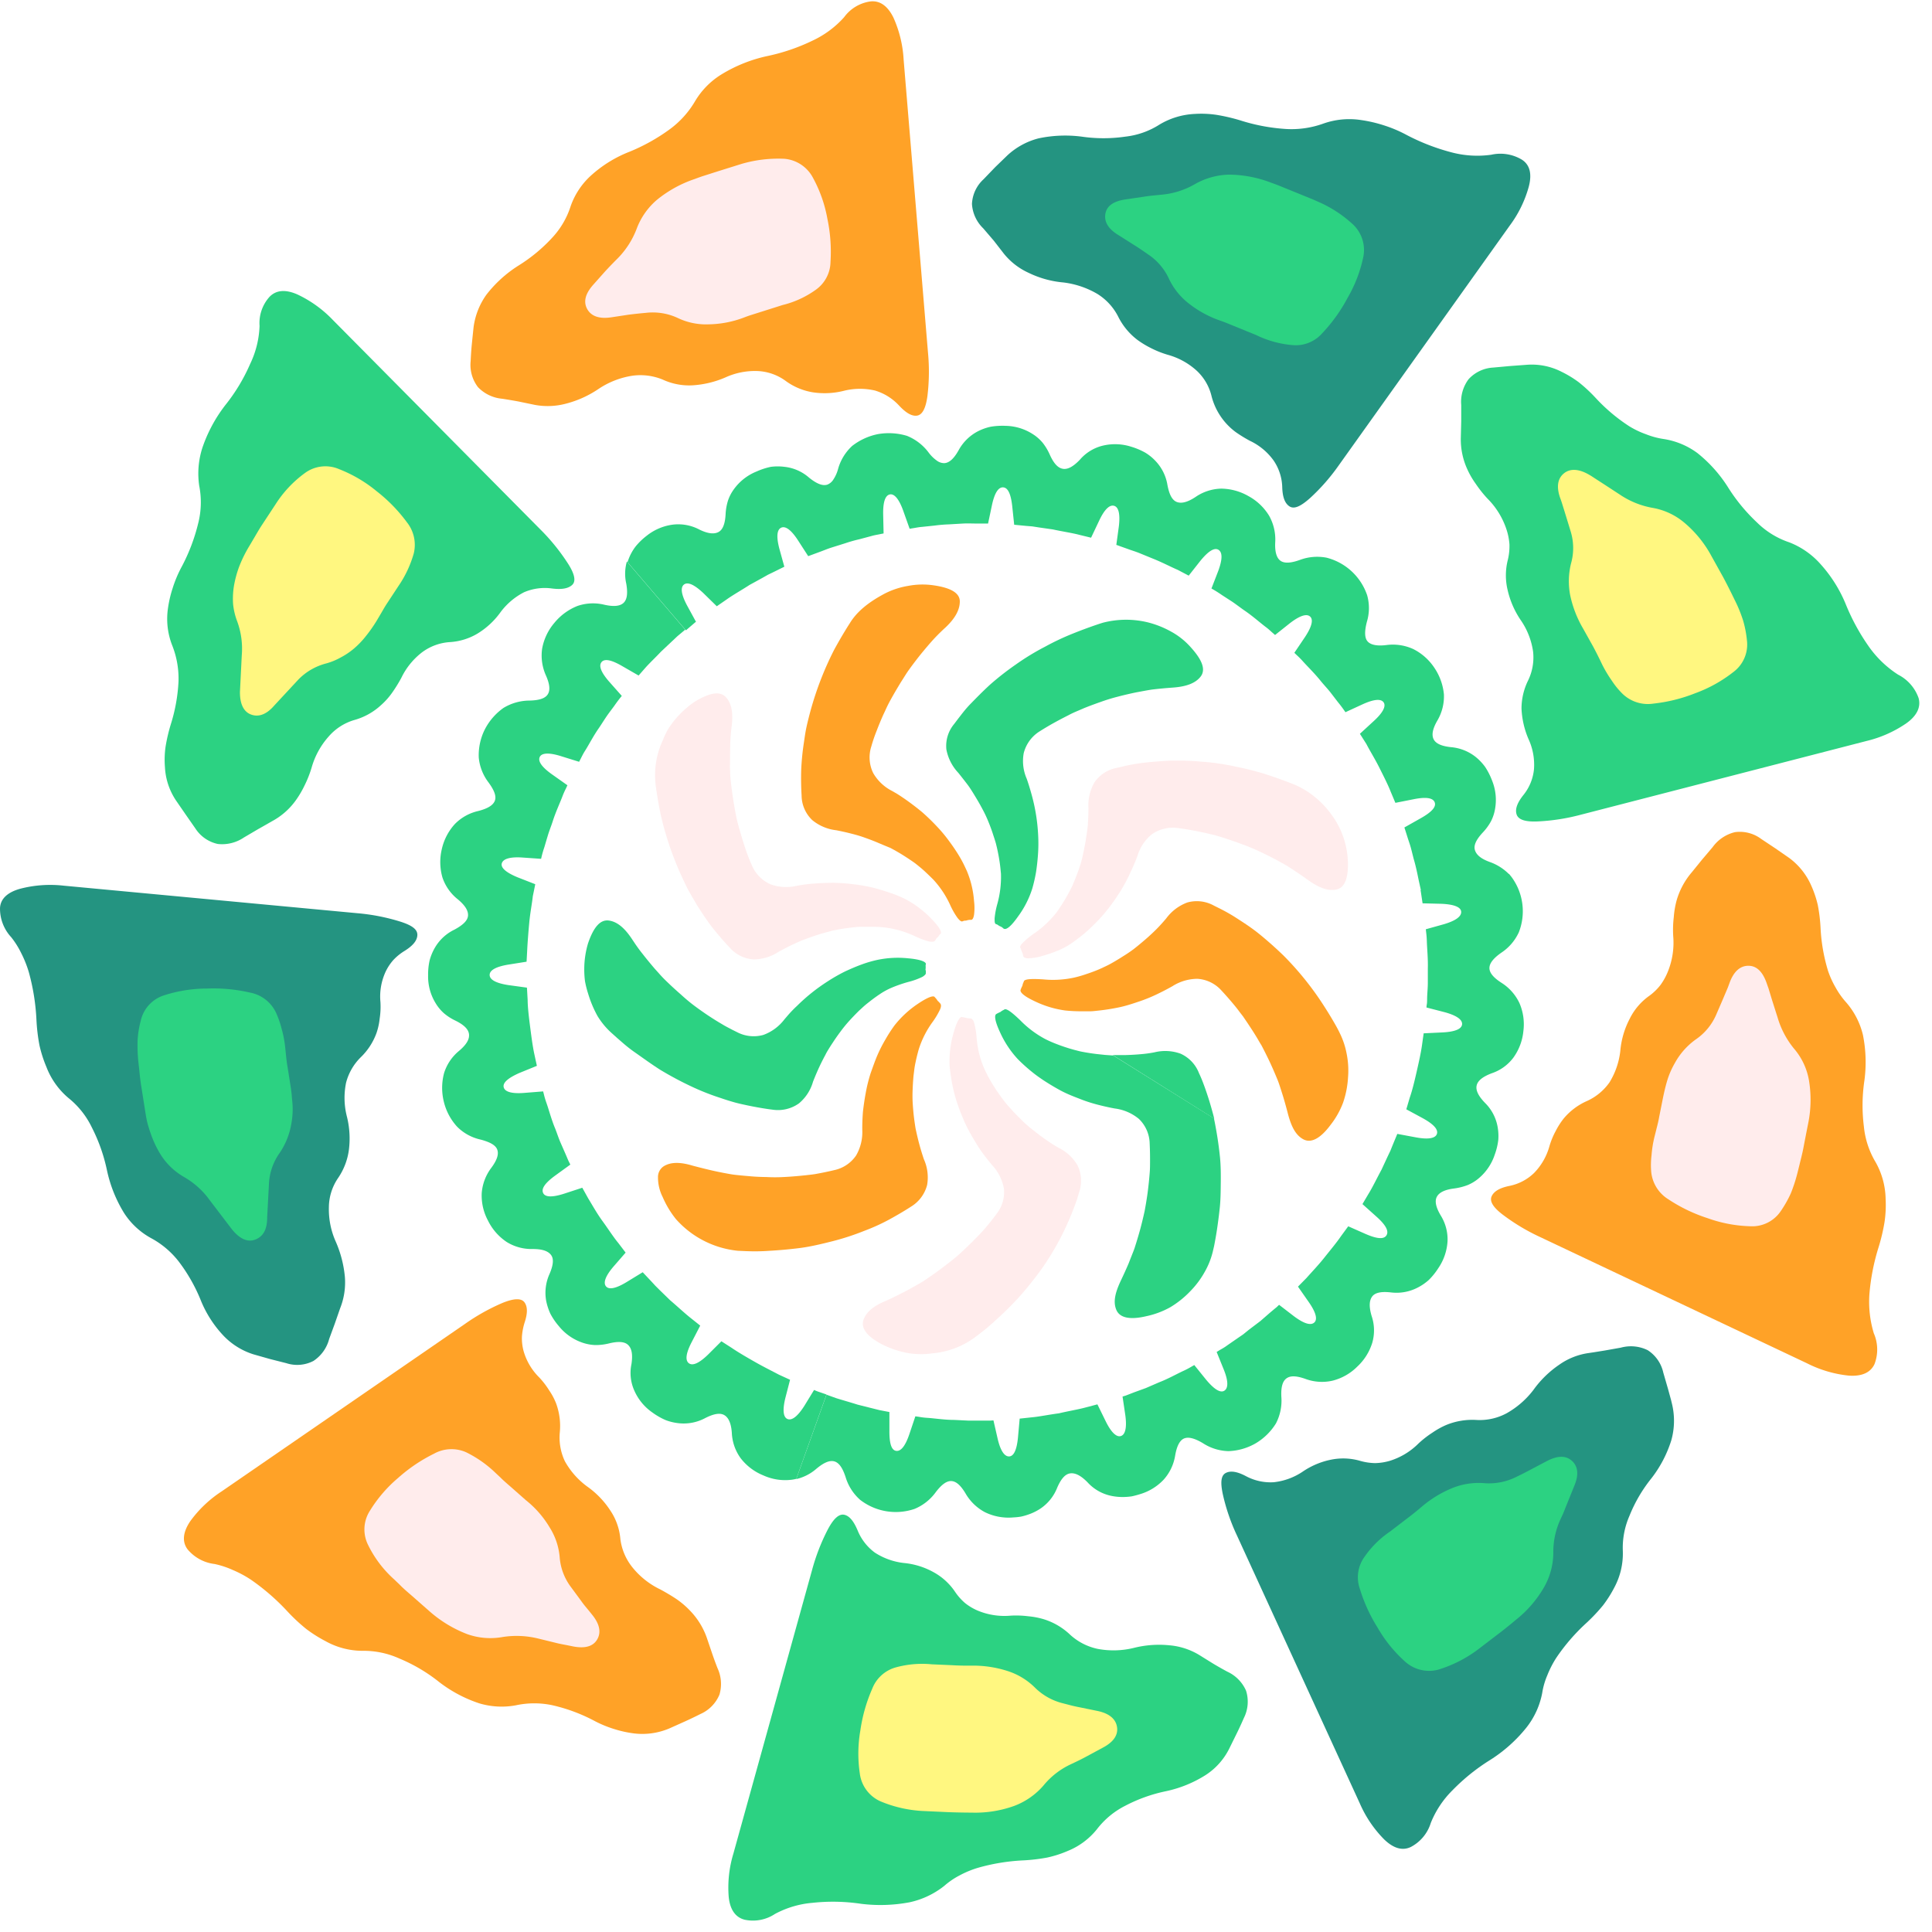
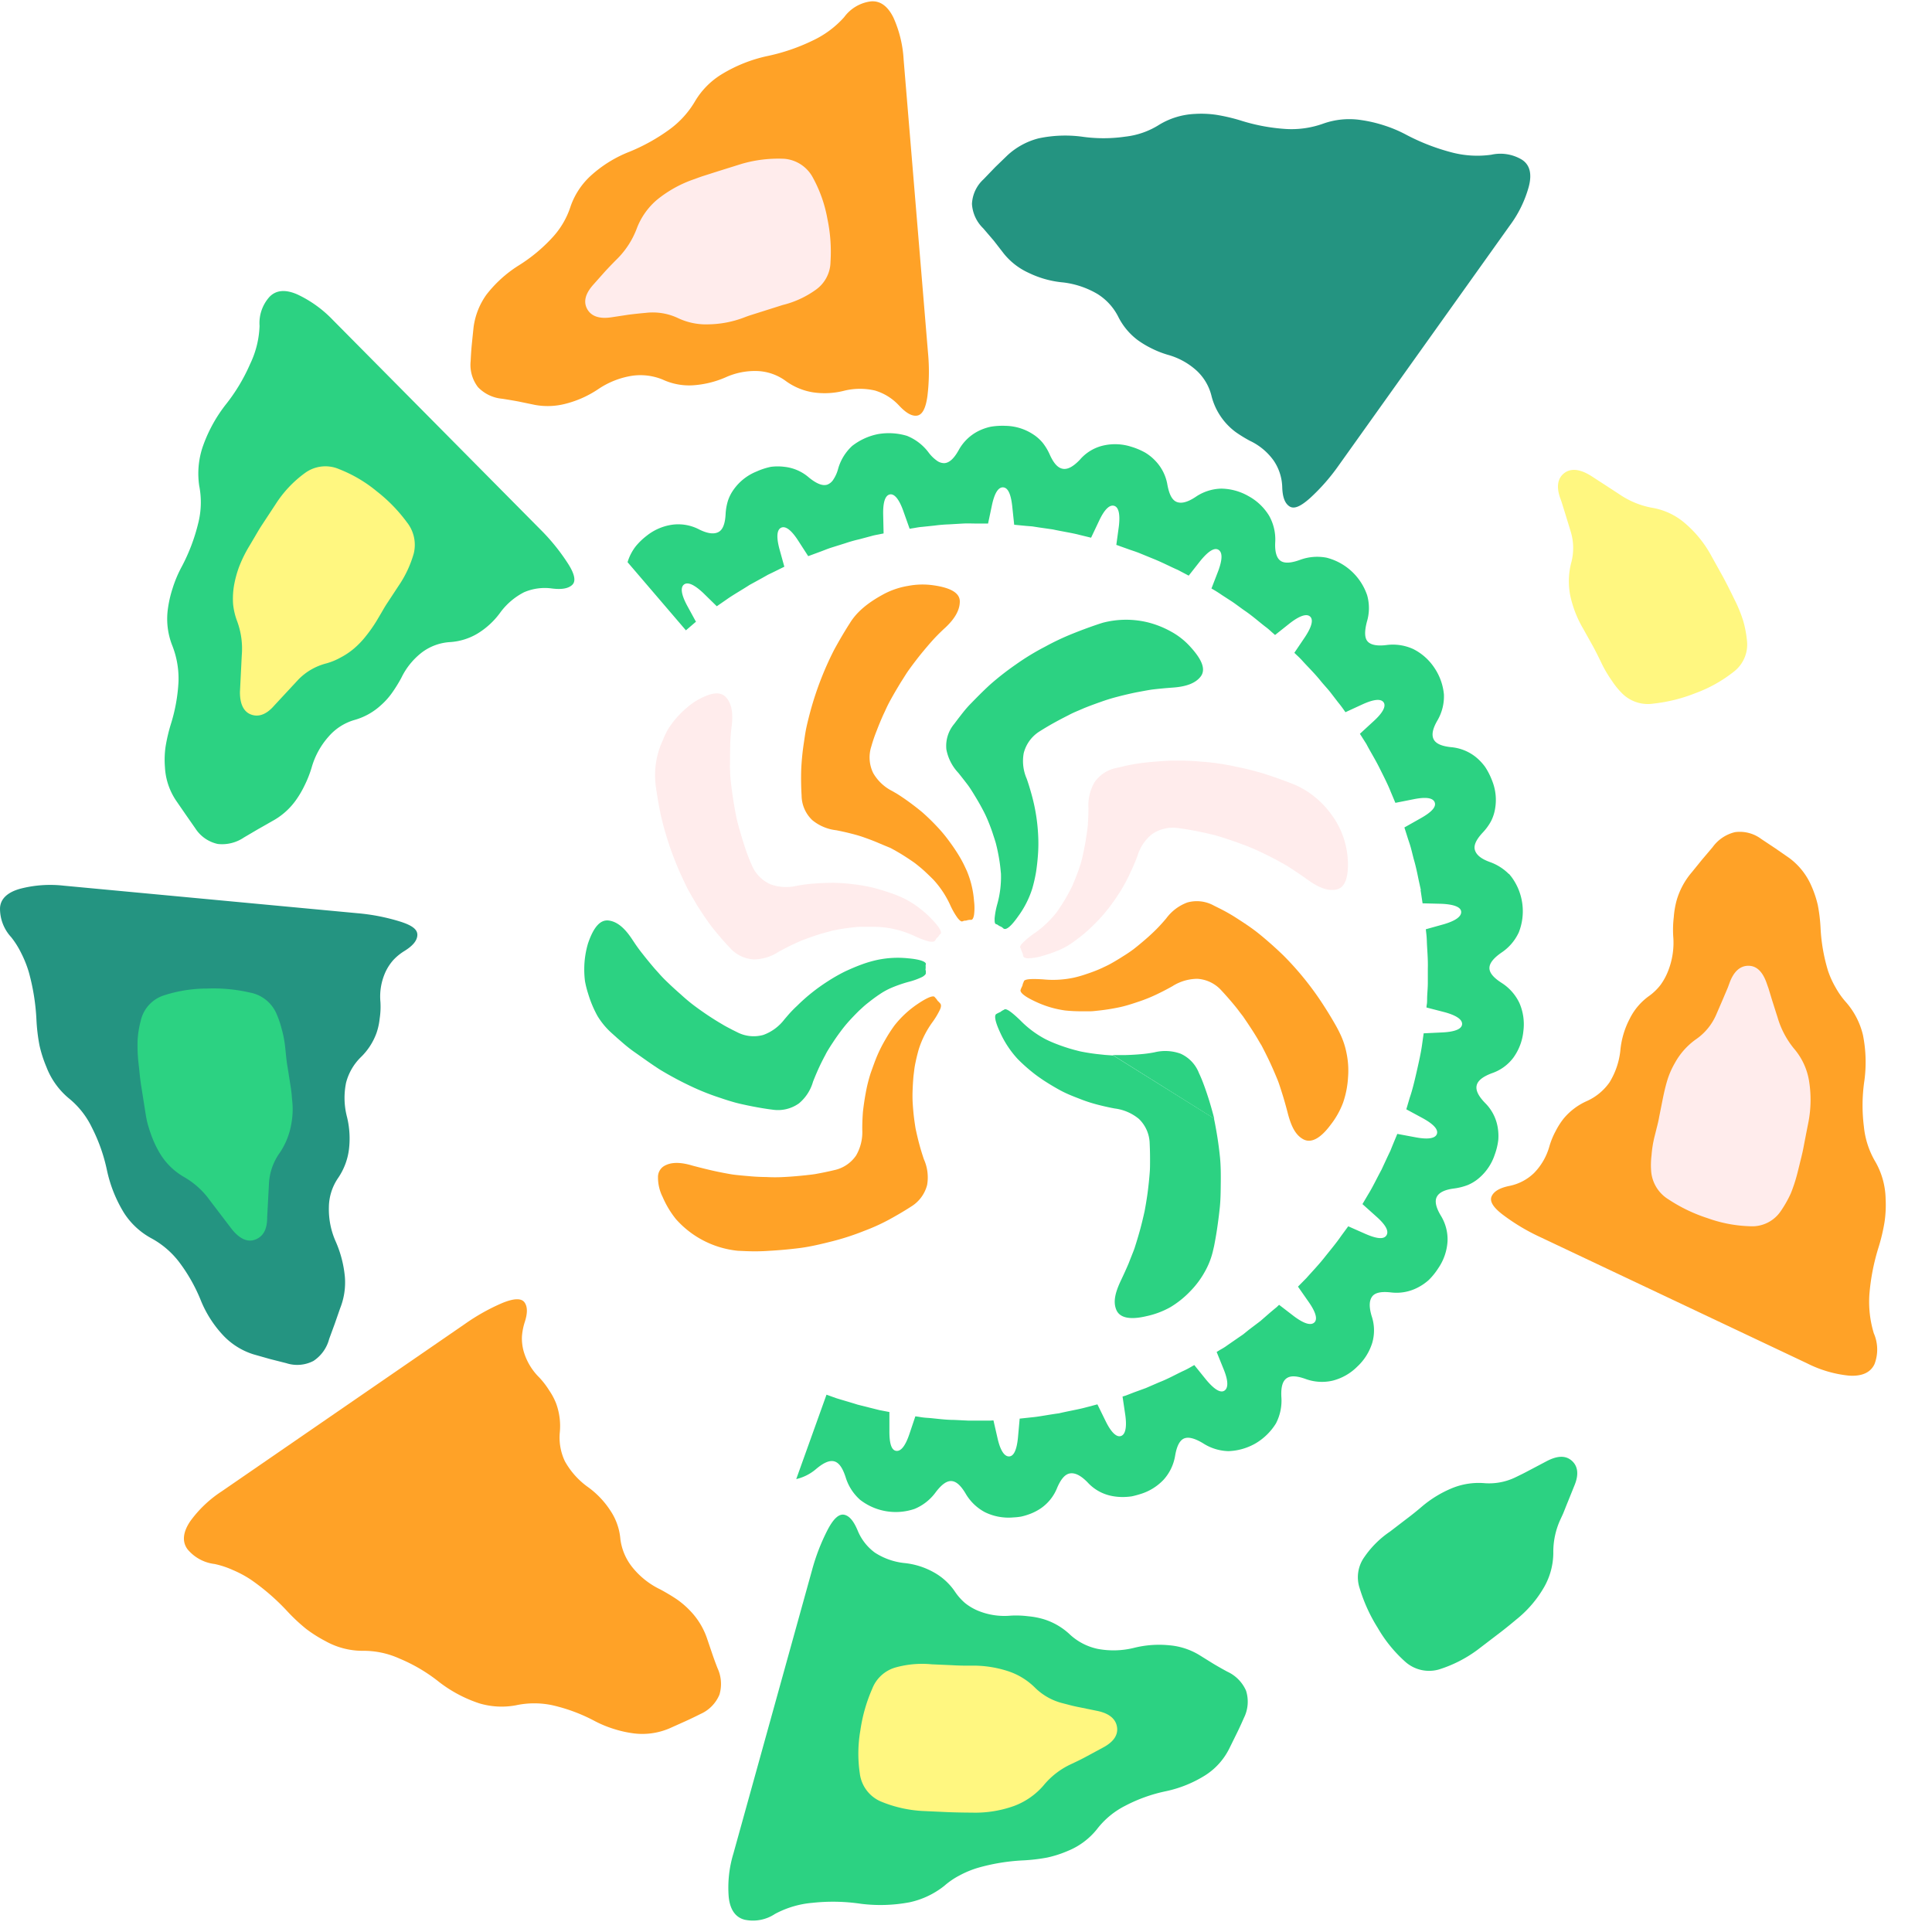
<svg xmlns="http://www.w3.org/2000/svg" width="138" height="138" fill="none">
  <path d="m86.699 79.887-7.174-4.497 7.174 4.497Z" fill="#303030" />
  <path d="M84.327 75.263a3.22 3.22 0 0 0-1.867-.097 9.1 9.1 0 0 1-1.055.14c-.536.047-1.049.057-1.049.057h-.871l7.248 4.544s-.218-.878-.483-1.67a18.631 18.631 0 0 0-.389-1.084c-.117-.29-.214-.488-.214-.488a2.518 2.518 0 0 0-1.32-1.402Z" fill="#2CD282" />
  <path d="M88.78 72.589s.335.484.67 1.002c.167.26.335.53.452.737.117.207.201.334.201.334s.291.551.57 1.139c.278.587.532 1.212.532 1.212s.07.156.151.39c.08.234.181.55.282.875.197.644.372 1.335.372 1.335.248.905.556 1.486 1.095 1.77.54.283 1.2-.044 1.937-1.035.378-.481.68-1.017.894-1.59a6.724 6.724 0 0 0 .352-1.792 6.092 6.092 0 0 0-.107-1.74 5.62 5.62 0 0 0-.479-1.425s-.09-.2-.285-.548a29.016 29.016 0 0 0-.834-1.378 21.64 21.64 0 0 0-2.892-3.61 27.08 27.08 0 0 0-1.745-1.552c-.56-.454-1.146-.828-1.615-1.131a12.611 12.611 0 0 0-1.166-.668l-.456-.227a2.511 2.511 0 0 0-1.9-.224 3.29 3.29 0 0 0-1.501 1.129s-.335.407-.707.78c-.372.375-.774.719-.774.719s-.382.333-.767.637c-.386.304-.835.574-.835.574s-.415.27-.83.501c-.202.117-.433.224-.597.3l-.278.128s-.45.193-.888.333a8.418 8.418 0 0 1-.905.264c-.73.158-1.479.201-2.221.127-.862-.053-1.374-.027-1.38.17a.979.979 0 0 0-.098.287c-.048.09-.09.184-.124.28-.074.181.238.472 1.046.845.675.323 1.398.54 2.14.641.391.04.784.058 1.177.057h.586c.204 0 .412-.03.637-.053.445-.047.934-.124 1.434-.227.499-.104.948-.254 1.407-.408.42-.14.832-.304 1.233-.494a18.94 18.94 0 0 0 1.176-.607 3.36 3.36 0 0 1 1.786-.531 2.51 2.51 0 0 1 1.719.834s.395.421.78.882c.195.23.386.467.53.668l.224.29Z" fill="#FFA227" />
  <path d="M77.17 61.762s-.151.481-.335.928c-.087.224-.178.438-.248.598-.07.16-.134.274-.134.274s-.225.437-.473.838c-.248.4-.51.771-.51.771A7.265 7.265 0 0 1 73.83 66.7a5.555 5.555 0 0 0-.76.631c-.172.174-.242.3-.185.387 0 0 .03.027.044.087.02.07.044.137.073.204a.462.462 0 0 1 .064.203c.017.057.027.097.027.097a.176.176 0 0 0 .13.104c.08.03.166.042.252.036.33-.014.656-.07.972-.167.395-.11.783-.243 1.162-.4.31-.131.606-.291.885-.478 0 0 .382-.25.948-.717.272-.227.563-.504.885-.832.337-.343.651-.708.941-1.091.295-.39.577-.808.835-1.222.225-.376.43-.764.613-1.162.335-.704.526-1.229.526-1.229a3.19 3.19 0 0 1 1.005-1.539 2.624 2.624 0 0 1 1.873-.467s.566.073 1.156.184c.59.11 1.19.253 1.19.253s.154.034.371.094c.218.06.506.15.798.247.586.187 1.186.417 1.186.417.404.146.8.314 1.186.501.583.27 1.173.584 1.173.584l.368.204c.228.123.52.297.794.484.563.364 1.13.775 1.13.775.757.534 1.414.777 1.993.647.58-.13.858-.791.811-2.026a5.996 5.996 0 0 0-1.213-3.379 6.425 6.425 0 0 0-2.496-2.043s-.854-.357-2.097-.764a19.469 19.469 0 0 0-2.145-.551c-.794-.178-1.6-.299-2.412-.36a19.331 19.331 0 0 0-2.346-.078c-.744.034-1.41.094-1.967.16-.45.056-.898.137-1.34.241l-.493.114a2.48 2.48 0 0 0-1.595 1.041 3.282 3.282 0 0 0-.425 1.83s0 .54-.037 1.051c0 .25-.053.528-.077.721l-.05.334s-.077.51-.184 1.002a8.725 8.725 0 0 1-.228.934Z" fill="#FFECEC" />
  <path d="M70.605 58.708s.195.464.335.918c.077.227.148.45.195.617l.073.298s.111.48.181.944c.037.234.064.464.08.635l.028.284a7.22 7.22 0 0 1-.275 2.22 5.808 5.808 0 0 0-.178.971c0 .244 0 .384.108.417a.336.336 0 0 1 .09.034c.059.044.122.083.188.117.16.05.264.19.27.173.185.1.524-.17 1.03-.891.441-.6.78-1.27 1.005-1.98.11-.381.198-.768.265-1.158.053-.334.103-.748.137-1.206.037-.48.043-.961.017-1.442a13.156 13.156 0 0 0-.426-2.75c-.2-.755-.389-1.28-.389-1.28a3.152 3.152 0 0 1-.217-1.829 2.581 2.581 0 0 1 1.129-1.555s.482-.307 1.005-.598c.523-.29 1.076-.567 1.076-.567s.14-.077.335-.167c.194-.09.486-.207.77-.334.57-.23 1.18-.44 1.18-.44a12.79 12.79 0 0 1 1.23-.378c.62-.164 1.276-.3 1.276-.3l.412-.077c.245-.044.59-.114.922-.15.67-.077 1.357-.124 1.357-.124.918-.07 1.581-.307 1.947-.785.365-.477.14-1.151-.688-2.07-.4-.458-.879-.842-1.413-1.135a6.842 6.842 0 0 0-1.676-.667 6.574 6.574 0 0 0-3.23.033s-.888.274-2.1.761a18.18 18.18 0 0 0-2.011.948 17.52 17.52 0 0 0-2.078 1.266c-.641.444-1.257.924-1.843 1.439-.546.5-1.005.974-1.4 1.378-.395.404-.67.791-.868 1.038l-.305.404a2.439 2.439 0 0 0-.55 1.817c.12.626.416 1.205.855 1.669 0 0 .335.417.65.831.154.2.298.434.402.601.104.167.171.28.171.28s.272.441.5.878c.161.295.304.6.428.912Z" fill="#2CD282" />
  <path d="M63.596 60.564s.452.237.864.494c.413.257.795.524.795.524s.093.064.238.18c.144.117.335.27.512.431.362.334.67.645.67.645.506.552.92 1.182 1.223 1.866.138.3.304.588.496.858.134.167.258.287.355.247l.094-.034c.054-.026.138 0 .215-.033.1-.03.206-.044.311-.04.104 0 .168-.144.205-.357a3.856 3.856 0 0 0 0-.982 6.868 6.868 0 0 0-.513-2.153l-.137-.294a8.11 8.11 0 0 0-.403-.758 12.68 12.68 0 0 0-.67-1.001c-.279-.39-.584-.76-.914-1.109-.339-.363-.696-.71-1.07-1.038-.358-.297-.716-.57-1.038-.801-.322-.23-.61-.42-.804-.538l-.315-.18a3.245 3.245 0 0 1-1.34-1.275 2.549 2.549 0 0 1-.131-1.906c.106-.377.233-.748.379-1.112a22.8 22.8 0 0 1 .459-1.112l.157-.334a9.14 9.14 0 0 1 .375-.754c.292-.534.624-1.078.624-1.078s.08-.137.207-.334c.128-.197.299-.488.486-.745.372-.52.788-1.041.788-1.041s.415-.518.874-1.032c.46-.514.965-.965.965-.965.67-.637 1.005-1.242 1.005-1.842 0-.602-.636-.975-1.87-1.152a5.45 5.45 0 0 0-1.819.04 5.656 5.656 0 0 0-1.725.577c-1.12.601-1.937 1.259-2.443 2.09 0 0-.506.771-1.122 1.903a22.859 22.859 0 0 0-1.676 4.32c-.107.39-.204.778-.288 1.152-.084.374-.137.77-.191 1.135-.1.643-.165 1.292-.194 1.943a20.797 20.797 0 0 0 .027 1.856 2.452 2.452 0 0 0 .764 1.756 3.28 3.28 0 0 0 1.722.724s.54.104 1.042.234c.255.063.503.134.67.187.168.053.312.107.312.107s.495.17.954.367c.46.197.875.364.875.364Z" fill="#FFA227" />
  <path d="M59.434 66.48s.5-.107.982-.174c.483-.067.945-.107.945-.107h.968c.483 0 .939.057.939.057a7.132 7.132 0 0 1 2.14.644c.815.36 1.227.451 1.374.297l.054-.083a.428.428 0 0 1 .054-.09l.084-.077c.048-.051.09-.107.127-.167.04-.043.077-.06.073-.063.148-.117-.097-.544-.706-1.149a7.23 7.23 0 0 0-1.78-1.335 8.346 8.346 0 0 0-1.079-.45 15.24 15.24 0 0 0-1.182-.361 11.24 11.24 0 0 0-1.411-.254 12.753 12.753 0 0 0-1.484-.11c-.47 0-.925.02-1.32.05-.443.028-.883.083-1.317.167a3.281 3.281 0 0 1-1.86-.11 2.582 2.582 0 0 1-1.34-1.38 11.228 11.228 0 0 1-.432-1.107c-.191-.555-.359-1.146-.359-1.146l-.107-.367c-.057-.217-.151-.527-.205-.821-.124-.594-.217-1.219-.217-1.219s-.101-.624-.171-1.282c-.044-.333-.047-.644-.06-.89-.014-.248 0-.412 0-.412s0-.667.016-1.335c.01-.458.046-.915.107-1.369.104-.908 0-1.595-.419-2.04-.418-.444-1.122-.333-2.194.304a6.743 6.743 0 0 0-1.907 1.94c-.155.263-.289.54-.398.825a5.892 5.892 0 0 0-.523 3.158s.107.908.368 2.17a22.753 22.753 0 0 0 1.491 4.393c.171.367.335.728.523 1.068.188.34.389.668.58 1.002.395.624.764 1.168 1.106 1.612.72.898 1.22 1.406 1.22 1.406a2.461 2.461 0 0 0 1.715.855 3.289 3.289 0 0 0 1.792-.548s.476-.264.945-.487c.238-.114.47-.22.643-.294l.312-.12s.49-.184.965-.334c.241-.074.476-.14.654-.184l.294-.083Z" fill="#FFECEC" />
  <path d="M50.582 72.536s-.503-.334-1.005-.711c-.503-.378-.952-.798-.952-.798s-.48-.414-.952-.872a8.839 8.839 0 0 1-.623-.647l-.274-.304s-.433-.5-.858-1.045a11.526 11.526 0 0 1-.56-.758l-.238-.357c-.509-.761-1.038-1.215-1.638-1.292-.6-.077-1.08.457-1.481 1.636a6.464 6.464 0 0 0-.268 1.8c-.003.302.015.604.053.904.056.3.13.597.225.888.165.554.39 1.09.67 1.596.263.432.585.825.958 1.168l.456.41c.302.258.694.625 1.236 1.002.543.378 1.153.828 1.813 1.249.696.421 1.413.807 2.148 1.155a17.28 17.28 0 0 0 2.178.868c.335.117.67.22.988.31.319.09.63.154.908.214 1.116.234 1.816.31 1.816.31.664.101 1.34-.06 1.887-.45a3.127 3.127 0 0 0 1.005-1.552s.2-.514.425-1.002c.225-.487.463-.921.463-.921.045-.095.096-.188.15-.278.101-.166.238-.387.38-.597.274-.424.569-.811.569-.811.194-.263.403-.516.623-.758.335-.367.67-.695.67-.695l.218-.2c.16-.15.328-.291.503-.424.378-.304.764-.56.764-.56.278-.188.574-.348.884-.478a9.68 9.68 0 0 1 1.166-.4c.324-.081.64-.193.942-.334a.715.715 0 0 0 .218-.15.189.189 0 0 0 .083-.154V69.4c0-.06 0-.063-.017-.1-.016-.037 0-.074 0-.114a1.074 1.074 0 0 0 0-.213c0-.057.02-.094.02-.094.034-.187-.428-.357-1.286-.43a7.112 7.112 0 0 0-2.218.123 8.338 8.338 0 0 0-1.123.334c-.335.123-.717.284-1.139.48-.428.211-.843.448-1.243.708-.79.504-1.525 1.09-2.191 1.75-.236.219-.46.45-.67.694l-.235.274a3.317 3.317 0 0 1-1.504 1.111 2.565 2.565 0 0 1-1.897-.207l-.335-.166c-.191-.104-.472-.24-.717-.394-.483-.277-.995-.621-.995-.621Z" fill="#2CD282" />
  <path d="M65.07 86.19a2.555 2.555 0 0 0 1.153-1.55 3.164 3.164 0 0 0-.231-1.835s-.178-.521-.315-1.029c-.138-.507-.242-1.001-.242-1.001s-.03-.114-.06-.31c-.03-.198-.067-.448-.097-.698-.06-.504-.087-1.002-.087-1.002a9.563 9.563 0 0 1 0-.981c.017-.495.063-.965.063-.965s.017-.117.037-.294c.02-.177.05-.394.104-.638.097-.48.228-.928.228-.928.223-.71.563-1.38 1.005-1.98a5.67 5.67 0 0 0 .516-.87c.097-.221.08-.335.03-.415a2.433 2.433 0 0 0-.207-.217 1.051 1.051 0 0 0-.188-.237c-.08-.177-.536 0-1.246.481a7.255 7.255 0 0 0-1.642 1.526c-.226.31-.436.634-.627.968-.21.354-.4.721-.566 1.098-.178.404-.335.858-.506 1.335-.15.467-.269.944-.355 1.426-.087.467-.151.921-.198 1.335-.06.765-.047 1.306-.047 1.306a3.328 3.328 0 0 1-.442 1.82c-.37.541-.937.919-1.582 1.05 0 0-.566.138-1.166.245-.301.063-.586.083-.81.113l-.376.037s-.6.063-1.23.093a11.24 11.24 0 0 1-1.253 0s-.63 0-1.286-.067c-.336-.026-.67-.06-.908-.086-.238-.027-.41-.06-.41-.06s-.646-.11-1.313-.264c-.666-.154-1.34-.334-1.34-.334-.871-.264-1.565-.274-2.074.047a.913.913 0 0 0-.402.784c-.002.49.113.975.335 1.412.241.563.558 1.091.942 1.57a6.814 6.814 0 0 0 4.426 2.266l.616.027c.536.022 1.073.015 1.609-.023.67-.037 1.41-.1 2.181-.197.77-.097 1.612-.3 2.392-.498.758-.195 1.503-.439 2.229-.73.614-.23 1.212-.5 1.789-.812.965-.528 1.551-.918 1.551-.918Z" fill="#FFA227" />
-   <path d="M63.037 96.042c.548.274 1.13.473 1.732.59a5.6 5.6 0 0 0 1.83.034 5.968 5.968 0 0 0 3.015-1.125l.49-.374c.304-.227.733-.6 1.216-1.048a22.778 22.778 0 0 0 1.548-1.556 26.219 26.219 0 0 0 1.517-1.9 19.285 19.285 0 0 0 2.075-3.765c.217-.521.372-.948.475-1.245l.144-.491a2.515 2.515 0 0 0-.11-1.917 3.159 3.159 0 0 0-1.367-1.265l-.282-.167c-.17-.1-.398-.257-.616-.41-.439-.304-.838-.625-.838-.625l-.245-.193a7.556 7.556 0 0 1-.522-.461c-.372-.354-.707-.711-.707-.711l-.204-.224c-.124-.14-.279-.304-.433-.507-.308-.394-.573-.788-.573-.788s-.268-.4-.492-.801c-.225-.4-.426-.858-.426-.858a6.896 6.896 0 0 1-.509-2.154 5.553 5.553 0 0 0-.168-1.001c-.067-.23-.147-.304-.244-.334 0 0-.154 0-.302-.033a1.963 1.963 0 0 0-.298-.06c-.174-.084-.416.333-.643 1.168a7.318 7.318 0 0 0-.275 2.217s0 .12.027.314c.026.193.057.484.117.83.07.407.162.81.275 1.206.127.424.284.881.475 1.335.184.46.4.906.647 1.336.235.414.48.804.7 1.138.45.621.805 1.032.805 1.032.432.466.723 1.044.837 1.669a2.495 2.495 0 0 1-.532 1.816s-.336.468-.738.931c-.19.24-.395.445-.549.608l-.265.27s-.419.431-.881.855a9.168 9.168 0 0 1-.647.568l-.308.24s-.493.394-1.029.774l-.75.518-.352.21s-.566.334-1.176.645c-.305.157-.616.31-.854.424-.238.113-.396.18-.396.18-.84.354-1.38.791-1.561 1.365-.181.574.261 1.175 1.367 1.74Z" fill="#FFECEC" />
  <path d="m79.522 75.393-.603-.043-.59-.063s-.492-.057-.958-.147c-.228-.037-.48-.11-.653-.154l-.292-.083s-.47-.14-.901-.308a8.359 8.359 0 0 1-.865-.377 7.202 7.202 0 0 1-1.78-1.335c-.619-.594-1.031-.905-1.162-.758-.094.04-.183.094-.261.16a2.159 2.159 0 0 0-.278.137c-.178.08-.117.518.254 1.316.307.682.72 1.312 1.223 1.866 0 0 .309.334.858.797.138.114.295.244.46.368.163.123.334.24.519.367.375.247.797.504 1.246.748.45.243.888.414 1.34.587.411.166.832.305 1.26.418.75.197 1.294.29 1.294.29.629.08 1.222.336 1.712.738a2.51 2.51 0 0 1 .774 1.743s.03.574.027 1.175c0 .3 0 .607-.017.838-.017.23-.03.37-.03.37s-.05.594-.134 1.209a27.661 27.661 0 0 1-.205 1.248s-.13.608-.298 1.236a28.926 28.926 0 0 1-.375 1.268s-.047.167-.138.394c-.09.227-.214.54-.335.851-.264.621-.57 1.256-.57 1.256-.395.848-.542 1.489-.308 2.053.235.564.949.74 2.152.454a6.087 6.087 0 0 0 1.708-.641 6.798 6.798 0 0 0 1.428-1.145c.41-.418.761-.89 1.042-1.402.248-.438.435-.908.556-1.396l.1-.427c.054-.284.128-.668.202-1.155.073-.488.144-1.019.204-1.59.06-.57.064-1.201.07-1.799.007-.597 0-1.185-.05-1.73a25.36 25.36 0 0 0-.188-1.475c-.133-.844-.25-1.368-.25-1.368l-7.188-4.49Z" fill="#2CD282" />
  <path d="M120.839 62.31a5.388 5.388 0 0 0-1.075 1.986 6.305 6.305 0 0 0-.208 1.212c-.054.453-.068.91-.04 1.366a5.497 5.497 0 0 1-.379 2.517 4.405 4.405 0 0 1-.536.971c-.227.292-.494.55-.794.768a4.376 4.376 0 0 0-1.401 1.643 6.047 6.047 0 0 0-.67 2.297 5.446 5.446 0 0 1-.77 2.24 3.955 3.955 0 0 1-1.615 1.335 4.563 4.563 0 0 0-1.656 1.245 5.37 5.37 0 0 0-.573.895 5.578 5.578 0 0 0-.445 1.075 4.43 4.43 0 0 1-1.096 1.92c-.49.476-1.11.8-1.783.931-.693.144-1.095.39-1.253.741-.157.35.101.791.828 1.335a14.524 14.524 0 0 0 2.65 1.58l19.052 9.013a8.53 8.53 0 0 0 2.979.878c.932.067 1.558-.213 1.84-.824a2.905 2.905 0 0 0-.051-2.2 7.767 7.767 0 0 1-.315-2.778 15.38 15.38 0 0 1 .67-3.412c.179-.584.318-1.18.416-1.782a8.361 8.361 0 0 0 .074-1.613 5.546 5.546 0 0 0-.714-2.634 6.117 6.117 0 0 1-.841-2.564 12.038 12.038 0 0 1 .04-3.278 9.89 9.89 0 0 0-.107-3.252 5.473 5.473 0 0 0-1.21-2.337 5.803 5.803 0 0 1-.73-1.028 6.536 6.536 0 0 1-.556-1.222 12.65 12.65 0 0 1-.53-3.051 11.683 11.683 0 0 0-.197-1.636 7.604 7.604 0 0 0-.466-1.386 4.896 4.896 0 0 0-1.565-1.97l-1.005-.697-1.005-.668a2.554 2.554 0 0 0-1.873-.487 2.762 2.762 0 0 0-1.599 1.072l-.757.894-.734.905Z" fill="#FFA227" />
  <path d="M126.18 70.195s.053.157.137.388l.261.858.399 1.255c.236.8.629 1.546 1.156 2.193.562.65.935 1.439 1.079 2.284a8.453 8.453 0 0 1-.057 3.074s-.171.858-.335 1.72c-.08.43-.194.851-.271 1.171-.077.32-.131.531-.131.531a11.573 11.573 0 0 1-.499 1.563c-.2.442-.439.865-.714 1.265a2.459 2.459 0 0 1-2.195 1.092 9.775 9.775 0 0 1-3.052-.581 11.37 11.37 0 0 1-2.778-1.336 2.609 2.609 0 0 1-1.233-1.933 5.737 5.737 0 0 1 .02-1.222c.034-.45.106-.897.215-1.335l.11-.437c.064-.264.161-.611.221-.968l.282-1.416c.1-.47.204-.908.335-1.315.129-.388.298-.761.503-1.115a5.05 5.05 0 0 1 1.494-1.686 4.123 4.123 0 0 0 1.467-1.786l.49-1.135.335-.791.134-.364c.291-.772.734-1.179 1.317-1.185.583-.007 1.015.393 1.31 1.211Z" fill="#FFECEC" />
-   <path d="M113.475 96.646a4.79 4.79 0 0 0-2.101.834 7.349 7.349 0 0 0-1.843 1.8 6.268 6.268 0 0 1-1.917 1.669 4.063 4.063 0 0 1-2.151.477 4.911 4.911 0 0 0-2.144.351c-.354.151-.69.338-1.006.557a6.998 6.998 0 0 0-1.005.785 4.965 4.965 0 0 1-2.034 1.225c-.34.1-.69.155-1.045.164a4.15 4.15 0 0 1-1.062-.157 4.344 4.344 0 0 0-2.064-.094 5.513 5.513 0 0 0-2.05.858 4.594 4.594 0 0 1-2.065.758 3.715 3.715 0 0 1-1.96-.417c-.623-.334-1.106-.427-1.461-.25-.355.176-.412.667-.211 1.579a14.122 14.122 0 0 0 1.005 2.907l8.769 19.123a8.422 8.422 0 0 0 1.742 2.574c.67.644 1.31.828 1.914.531a2.898 2.898 0 0 0 1.413-1.71 6.912 6.912 0 0 1 1.552-2.336 14.295 14.295 0 0 1 2.701-2.17 10.503 10.503 0 0 0 2.566-2.291 5.687 5.687 0 0 0 1.139-2.483c.068-.433.19-.856.362-1.259.172-.436.387-.854.64-1.249a13.928 13.928 0 0 1 2.141-2.483c.429-.395.83-.819 1.2-1.269.313-.41.589-.847.824-1.305.416-.788.62-1.668.593-2.558a5.696 5.696 0 0 1 .473-2.533c.385-.962.912-1.862 1.561-2.671a8.607 8.607 0 0 0 1.427-2.721 5.144 5.144 0 0 0 .071-2.514s-.034-.147-.087-.364l-.222-.808-.335-1.158a2.56 2.56 0 0 0-1.112-1.596 2.716 2.716 0 0 0-1.923-.18l-1.15.204-.78.126-.365.054Z" fill="#249481" />
  <path d="m112.462 106.1-.486 1.205c-.124.301-.241.608-.335.832l-.171.37a5.53 5.53 0 0 0-.519 2.424 4.996 4.996 0 0 1-.653 2.427 8.166 8.166 0 0 1-2.011 2.337s-.67.571-1.37 1.095l-1.394 1.065a9.262 9.262 0 0 1-2.751 1.395 2.555 2.555 0 0 1-2.419-.574 9.816 9.816 0 0 1-1.944-2.4 11.634 11.634 0 0 1-1.283-2.808 2.48 2.48 0 0 1 .335-2.26 6.926 6.926 0 0 1 1.83-1.813l1.149-.881a21.155 21.155 0 0 0 1.129-.905 8.079 8.079 0 0 1 2.208-1.335 5.018 5.018 0 0 1 2.242-.334 4.335 4.335 0 0 0 2.268-.437l.335-.164c.211-.1.476-.244.751-.387l1.095-.578c.758-.397 1.341-.427 1.783-.053.442.374.549.968.211 1.779ZM85.674 118.222a4.905 4.905 0 0 0-2.145-.701 7.387 7.387 0 0 0-2.573.194 6.087 6.087 0 0 1-2.56.06 4.198 4.198 0 0 1-1.95-1.002 4.784 4.784 0 0 0-1.873-1.108 5.57 5.57 0 0 0-1.122-.217 6.873 6.873 0 0 0-1.267-.044 4.953 4.953 0 0 1-2.345-.36 3.903 3.903 0 0 1-.912-.544 4.046 4.046 0 0 1-.707-.798 4.379 4.379 0 0 0-1.518-1.392 5.407 5.407 0 0 0-2.144-.668 4.788 4.788 0 0 1-2.068-.741 3.675 3.675 0 0 1-1.23-1.583c-.267-.634-.566-1.031-.944-1.118-.379-.087-.767.251-1.196 1.065a14.547 14.547 0 0 0-1.113 2.871L52.385 132.4a8.34 8.34 0 0 0-.335 3.082c.09.921.486 1.479 1.146 1.642a2.848 2.848 0 0 0 2.16-.414 6.873 6.873 0 0 1 2.681-.794 13.602 13.602 0 0 1 3.468.07 11.2 11.2 0 0 0 3.472-.11 6.01 6.01 0 0 0 2.476-1.175c.329-.288.69-.536 1.079-.738a6.946 6.946 0 0 1 1.307-.544 14.203 14.203 0 0 1 3.243-.534c.58-.029 1.156-.097 1.726-.204.5-.11.99-.267 1.46-.471a5.123 5.123 0 0 0 2.101-1.572 5.89 5.89 0 0 1 1.994-1.649 11.095 11.095 0 0 1 2.918-1.045 8.667 8.667 0 0 0 2.852-1.165 4.79 4.79 0 0 0 1.675-1.887l.536-1.088c.265-.534.506-1.095.506-1.095.302-.603.357-1.3.154-1.943a2.675 2.675 0 0 0-1.34-1.362s-.513-.274-1.022-.581l-.968-.601Z" fill="#2CD282" />
  <path d="m78.818 124.809-1.156.624c-.291.16-.586.307-.807.411l-.372.177a5.542 5.542 0 0 0-1.96 1.529 5.153 5.153 0 0 1-2.068 1.439 8.204 8.204 0 0 1-3.045.484s-.878 0-1.76-.037l-1.755-.08a9.003 9.003 0 0 1-3.016-.695 2.516 2.516 0 0 1-1.464-1.983 9.682 9.682 0 0 1 .04-3.084c.147-1.024.432-2.024.848-2.972a2.529 2.529 0 0 1 1.692-1.525 7.118 7.118 0 0 1 2.57-.217l1.447.063c.724.047 1.451.03 1.451.03a8.065 8.065 0 0 1 2.547.398 4.886 4.886 0 0 1 1.93 1.188 4.3 4.3 0 0 0 2.01 1.112l.375.097c.228.063.53.133.831.19l1.223.25c.815.17 1.294.541 1.401 1.112.107.571-.204 1.078-.962 1.489Z" fill="#FFF780" />
  <path d="M58.309 104.915c.54-.451.958-.628 1.296-.527.339.1.59.487.798 1.128.188.622.545 1.18 1.032 1.612a4.156 4.156 0 0 0 3.89.651 3.534 3.534 0 0 0 1.504-1.181c.403-.534.771-.825 1.126-.808.356.016.69.334 1.036.925a3.48 3.48 0 0 0 1.38 1.308 3.84 3.84 0 0 0 2.01.364 4.55 4.55 0 0 0 .547-.057c.171-.038.34-.085.506-.143.31-.104.607-.248.88-.428a3.212 3.212 0 0 0 1.2-1.495c.272-.631.57-.972.922-1.022.352-.05.747.134 1.236.628a3.16 3.16 0 0 0 1.676.971c.32.069.647.098.975.087.175-.006.35-.021.522-.047a6.08 6.08 0 0 0 .533-.14 3.798 3.798 0 0 0 1.74-1.051 3.37 3.37 0 0 0 .82-1.713c.114-.668.318-1.092.64-1.229.322-.136.78 0 1.34.334a3.512 3.512 0 0 0 1.83.571 4.182 4.182 0 0 0 1.947-.561 4.248 4.248 0 0 0 1.444-1.419c.3-.577.435-1.227.388-1.876-.037-.667.067-1.118.355-1.335.289-.217.73-.197 1.388.04a3.39 3.39 0 0 0 1.903.12 3.81 3.81 0 0 0 1.769-1.001 3.892 3.892 0 0 0 1.079-1.716 3.197 3.197 0 0 0-.05-1.913c-.195-.668-.168-1.102.043-1.386.211-.283.67-.367 1.34-.29a3.28 3.28 0 0 0 1.887-.334c.295-.148.569-.335.814-.554.253-.25.478-.528.67-.828.396-.572.628-1.24.67-1.933a3.23 3.23 0 0 0-.485-1.846c-.352-.591-.439-1.032-.279-1.336.161-.303.557-.51 1.24-.594a4.27 4.27 0 0 0 .972-.247c.289-.121.557-.287.794-.49a3.731 3.731 0 0 0 1.136-1.697c.123-.335.206-.683.248-1.038a3.707 3.707 0 0 0-.057-.975 3.185 3.185 0 0 0-.895-1.669c-.479-.497-.67-.901-.593-1.242.077-.34.426-.624 1.076-.871a3.201 3.201 0 0 0 1.551-1.122c.4-.558.645-1.21.71-1.893a3.8 3.8 0 0 0-.284-2.003 3.459 3.459 0 0 0-1.257-1.429c-.586-.374-.884-.72-.884-1.071 0-.35.308-.718.857-1.099.542-.36.972-.862 1.243-1.452a4.12 4.12 0 0 0-.492-3.91 3.114 3.114 0 0 0-.208-.256l-6.316 1.158.141.938 1.34.034c.885.037 1.394.227 1.417.564.024.337-.385.644-1.236.895l-1.29.36.027.24c.026.211.042.423.047.635.017.524.09 1.225.07 1.923v1.025c0 .323-.03.634-.043.894-.014.26 0 .481-.027.631-.027.15-.027.24-.027.24l1.297.335c.854.233 1.276.534 1.246.868-.03.333-.509.534-1.404.577l-1.34.064-.121.86c-.073.528-.224 1.2-.378 1.877-.154.678-.319 1.359-.493 1.853l-.248.838 1.18.638c.774.427 1.112.804 1.005 1.121-.107.317-.617.407-1.488.247l-1.34-.25-.335.808-.158.394-.204.427-.432.931c-.335.615-.637 1.252-.915 1.7l-.446.754 1.006.902c.67.597.897 1.038.706 1.335-.19.297-.693.244-1.504-.11l-1.223-.541-.52.708c-.294.437-.746.975-1.182 1.525-.436.551-.925 1.055-1.273 1.453l-.614.624.771 1.105c.51.731.644 1.238.389 1.462-.255.224-.74.077-1.451-.454l-1.059-.814-.174.167c-.12.096-.288.237-.49.407l-.67.584-.82.62-.413.335-.415.284-.737.51c-.211.16-.409.257-.536.334l-.205.127.503 1.242c.335.824.335 1.335.05 1.522-.285.187-.74-.103-1.31-.788l-.84-1.041-.212.12a5.98 5.98 0 0 1-.56.294c-.475.217-1.085.567-1.739.818l-.945.41-.844.307-.593.23-.231.07.198 1.336c.12.875 0 1.379-.312 1.483-.312.103-.694-.248-1.089-1.052l-.593-1.209-.851.224c-.51.14-1.213.254-1.9.417-.704.091-1.4.237-1.927.284l-.874.094-.12 1.335c-.085.895-.299 1.355-.634 1.365-.335.01-.623-.414-.821-1.272l-.298-1.302-.241.017h-1.532l-1.025-.05c-.7 0-1.39-.113-1.913-.147a4.94 4.94 0 0 1-.63-.077l-.238-.033-.426 1.269c-.284.838-.6 1.245-.944 1.198-.346-.047-.49-.554-.483-1.439v-1.335l-.714-.137-1.558-.391c-.556-.177-1.119-.333-1.534-.464l-.687-.247-2.162 6.03a3.352 3.352 0 0 0 1.435-.735Z" fill="#2CD282" />
  <path d="M50.475 116.953a5.303 5.303 0 0 0-1.19-1.909 6.13 6.13 0 0 0-.938-.805c-.355-.24-.744-.47-1.173-.704a5.731 5.731 0 0 1-2.01-1.593 4.022 4.022 0 0 1-.851-2.003 4.3 4.3 0 0 0-.717-2.043 6.316 6.316 0 0 0-1.675-1.732 5.625 5.625 0 0 1-1.569-1.783 3.945 3.945 0 0 1-.365-2.077 4.686 4.686 0 0 0-.261-2.049 4.59 4.59 0 0 0-.496-.938 5.924 5.924 0 0 0-.714-.929 4.307 4.307 0 0 1-1.122-1.903 3.52 3.52 0 0 1-.114-1.001c.023-.34.086-.676.187-1.002.225-.667.222-1.145 0-1.452-.22-.307-.733-.307-1.584.04-.945.406-1.843.91-2.681 1.503l-17.36 11.948a8.504 8.504 0 0 0-2.251 2.136c-.523.772-.6 1.459-.198 2.003a2.97 2.97 0 0 0 1.94 1.055c.443.095.874.237 1.287.424.45.189.882.419 1.29.688.958.662 1.84 1.428 2.63 2.284.416.447.864.865 1.34 1.248.432.326.89.615 1.37.865.808.452 1.718.69 2.644.691a6.208 6.208 0 0 1 2.64.554c1.016.423 1.966.984 2.825 1.669a9.63 9.63 0 0 0 2.875 1.529 5.552 5.552 0 0 0 2.63.137 6.21 6.21 0 0 1 2.597 0c1.014.232 1.993.592 2.915 1.072a8.17 8.17 0 0 0 1.525.637c.466.146.945.249 1.43.308a4.944 4.944 0 0 0 2.5-.371l1.102-.494c.543-.244 1.086-.521 1.086-.521a2.613 2.613 0 0 0 1.37-1.389 2.678 2.678 0 0 0-.14-1.896s-.211-.534-.399-1.095l-.375-1.102Z" fill="#FFA227" />
-   <path d="m40.952 117.605-.402-.081c-.241-.05-.573-.103-.888-.187l-1.28-.313a6.446 6.446 0 0 0-2.483-.094 4.93 4.93 0 0 1-2.52-.204 8.881 8.881 0 0 1-2.64-1.582l-1.317-1.158c-.335-.287-.67-.578-.89-.812l-.396-.377a8.013 8.013 0 0 1-1.85-2.457 2.467 2.467 0 0 1 .141-2.437 9.753 9.753 0 0 1 2.01-2.337 11.429 11.429 0 0 1 2.56-1.729 2.579 2.579 0 0 1 2.299-.104 8.262 8.262 0 0 1 2.108 1.483l.335.313c.19.194.462.431.737.668l1.085.958a7.166 7.166 0 0 1 1.696 1.94 4.72 4.72 0 0 1 .72 2.13 4.05 4.05 0 0 0 .818 2.153l.737 1.002c.18.257.382.487.53.667l.244.304c.516.644.647 1.232.358 1.739-.288.508-.86.675-1.712.515Z" fill="#FFECEC" />
  <path d="M24.3 93.438a4.99 4.99 0 0 0 .334-2.234 8.131 8.131 0 0 0-.64-2.49 5.658 5.658 0 0 1-.502-2.498c.01-.747.243-1.474.67-2.09.406-.6.666-1.285.76-2.002.1-.806.049-1.624-.154-2.41a5.38 5.38 0 0 1-.05-2.371 3.936 3.936 0 0 1 1.052-1.826 4.57 4.57 0 0 0 1.126-1.74c.114-.335.19-.682.225-1.034a5.55 5.55 0 0 0 .053-1.169c-.07-.74.058-1.487.369-2.163.142-.302.326-.581.546-.831.235-.252.503-.471.797-.651.604-.374.912-.742.925-1.139.014-.397-.365-.694-1.243-.968a14.458 14.458 0 0 0-3.016-.59l-21.005-1.97a8.527 8.527 0 0 0-3.106.22c-.898.25-1.41.714-1.44 1.385-.01.769.276 1.512.8 2.077.28.353.52.736.717 1.141.222.437.404.893.543 1.363.307 1.112.489 2.255.543 3.408.03.61.102 1.217.217 1.816.118.526.283 1.04.493 1.536.328.86.87 1.625 1.575 2.22.71.57 1.282 1.29 1.675 2.11.497.974.861 2.01 1.082 3.081a9.66 9.66 0 0 0 1.22 3.031 5.353 5.353 0 0 0 1.934 1.793 6.252 6.252 0 0 1 1.97 1.67 12.003 12.003 0 0 1 1.541 2.69 8.102 8.102 0 0 0 1.649 2.6c.59.62 1.33 1.08 2.147 1.336l1.176.334 1.17.297a2.513 2.513 0 0 0 1.936-.16 2.687 2.687 0 0 0 1.123-1.57l.402-1.094.385-1.108Z" fill="#249481" />
  <path d="m16.582 87.829-1.581-2.073a5.84 5.84 0 0 0-1.83-1.67 4.78 4.78 0 0 1-1.792-1.775 7.547 7.547 0 0 1-.603-1.313 9.594 9.594 0 0 1-.238-.757c-.07-.264-.114-.541-.161-.828 0 0-.134-.861-.271-1.723-.074-.43-.118-.864-.151-1.192-.034-.327-.06-.544-.06-.544a11.47 11.47 0 0 1-.067-1.632c.026-.484.104-.964.23-1.433a2.47 2.47 0 0 1 1.676-1.799c.992-.318 2.027-.48 3.07-.48 1.032-.04 2.065.06 3.072.293a2.568 2.568 0 0 1 1.83 1.412c.17.37.306.754.405 1.149.125.436.212.883.258 1.335 0 0 .02.18.047.447.026.267.063.631.127.985.114.715.224 1.43.224 1.43.037.236.064.466.08.694.018.227.048.44.054.667.015.41-.014.819-.087 1.222a5.284 5.284 0 0 1-.827 2.093 4.133 4.133 0 0 0-.774 2.177l-.13 2.464c0 .838-.282 1.335-.828 1.555-.547.22-1.106-.016-1.673-.704ZM19.444 58.651a4.977 4.977 0 0 0 1.692-1.495c.237-.334.445-.686.62-1.055.202-.406.369-.828.5-1.262a5.634 5.634 0 0 1 1.226-2.237 3.852 3.852 0 0 1 1.85-1.179 4.644 4.644 0 0 0 1.889-1.061c.287-.254.544-.54.767-.852.245-.344.468-.703.67-1.075a5.085 5.085 0 0 1 1.495-1.846 3.711 3.711 0 0 1 1.973-.724 4.366 4.366 0 0 0 1.984-.611 5.618 5.618 0 0 0 1.642-1.526 4.86 4.86 0 0 1 1.675-1.422 3.745 3.745 0 0 1 2.01-.27c.69.087 1.167 0 1.441-.264.275-.264.171-.785-.335-1.559a14.525 14.525 0 0 0-1.947-2.397l-14.82-14.96a8.5 8.5 0 0 0-2.516-1.816c-.848-.38-1.531-.334-2.01.164a2.794 2.794 0 0 0-.71 2.073 6.807 6.807 0 0 1-.67 2.714 12.971 12.971 0 0 1-1.783 2.955 10.48 10.48 0 0 0-1.632 3.041 5.987 5.987 0 0 0-.225 2.714 6.09 6.09 0 0 1-.077 2.694 13.276 13.276 0 0 1-1.162 3.062 8.766 8.766 0 0 0-.67 1.592c-.158.486-.27.986-.336 1.492a5.187 5.187 0 0 0 .335 2.608c.315.812.46 1.68.43 2.55a12.186 12.186 0 0 1-.553 3.048c-.16.523-.284 1.056-.372 1.596a6.65 6.65 0 0 0-.044 1.449c.042.854.317 1.68.794 2.39l.69 1.002.697 1.001c.366.562.939.957 1.595 1.099a2.776 2.776 0 0 0 1.867-.464l1.005-.591 1.015-.578Z" fill="#2CD282" />
  <path d="m17.139 49.434.13-2.621a5.656 5.656 0 0 0-.334-2.45 4.785 4.785 0 0 1-.285-1.209 5.72 5.72 0 0 1 .06-1.299c.082-.477.209-.945.379-1.398.2-.509.442-1 .727-1.466l.278-.47c.17-.281.382-.668.623-1.032l.962-1.463a8.228 8.228 0 0 1 2.104-2.24 2.47 2.47 0 0 1 2.446-.273 9.83 9.83 0 0 1 2.68 1.579c.817.635 1.542 1.38 2.155 2.213a2.586 2.586 0 0 1 .49 2.227 7.924 7.924 0 0 1-1.1 2.337l-.794 1.208c-.201.3-.372.621-.513.852l-.23.39c-.235.387-.495.759-.778 1.112a6.102 6.102 0 0 1-.845.885c-.293.25-.613.465-.954.644a4.625 4.625 0 0 1-1.036.427 4.253 4.253 0 0 0-2.01 1.172l-1.692 1.823c-.536.624-1.09.854-1.639.667-.55-.187-.827-.747-.824-1.615Z" fill="#FFF780" />
-   <path d="M44.732 41.685c.12.688.064 1.139-.194 1.379s-.707.28-1.377.13a3.41 3.41 0 0 0-1.917.09 4.057 4.057 0 0 0-1.642 1.202 3.907 3.907 0 0 0-.878 1.846 3.47 3.47 0 0 0 .258 1.886c.285.631.335 1.085.14 1.383-.193.297-.642.427-1.313.44a3.608 3.608 0 0 0-1.85.528 4.265 4.265 0 0 0-1.34 1.555 4.108 4.108 0 0 0-.422 1.983c.06.647.302 1.264.697 1.78.396.54.577.975.453 1.305-.124.33-.516.564-1.19.738a3.38 3.38 0 0 0-1.675.938c-.461.51-.781 1.13-.928 1.8-.155.66-.139 1.35.047 2.003a3.34 3.34 0 0 0 1.099 1.565c.526.438.754.815.73 1.165-.023.35-.352.668-.971 1.002a3.23 3.23 0 0 0-1.398 1.295c-.164.284-.29.588-.375.905a4.637 4.637 0 0 0-.107 1.062 3.638 3.638 0 0 0 .516 1.956c.158.27.355.516.586.728.253.22.535.404.838.547.62.304.945.621.982.982.036.36-.181.734-.707 1.181-.508.416-.882.97-1.076 1.596a4.112 4.112 0 0 0-.017 2.033c.16.668.488 1.285.952 1.793.459.46 1.04.778 1.675.918.654.174 1.076.39 1.193.725.117.334-.027.758-.442 1.312a3.427 3.427 0 0 0-.67 1.782 3.777 3.777 0 0 0 .449 1.97 3.903 3.903 0 0 0 1.34 1.529 3.36 3.36 0 0 0 1.85.498c.69 0 1.095.143 1.31.423.214.28.164.738-.111 1.37a3.264 3.264 0 0 0-.238 1.889c.063.323.164.638.302.938.167.318.37.616.606.888a3.703 3.703 0 0 0 1.659 1.172c.296.105.607.166.921.18.339.005.677-.035 1.005-.117.67-.163 1.12-.13 1.37.117.252.247.336.668.232 1.362a3.08 3.08 0 0 0 .208 1.9c.279.63.727 1.171 1.296 1.562.29.212.602.391.932.534.306.118.628.194.955.227a3.255 3.255 0 0 0 1.88-.37c.616-.314 1.065-.388 1.367-.207.301.18.489.594.532 1.278a3.33 3.33 0 0 0 .637 1.806c.422.544.982.966 1.622 1.222a3.763 3.763 0 0 0 2.01.307c.113-.014.225-.035.335-.063l2.158-6.026-.446-.154a3.897 3.897 0 0 1-.442-.17l-.697 1.139c-.476.747-.884 1.061-1.196.938-.312-.124-.369-.641-.158-1.506l.336-1.299-.801-.367c-.466-.247-1.1-.56-1.709-.908-.61-.347-1.223-.704-1.655-1.001l-.74-.474-.942.941c-.634.618-1.103.831-1.377.631-.275-.2-.222-.698.187-1.492l.62-1.199-.687-.547c-.422-.334-.925-.808-1.46-1.262l-.738-.718-.335-.334c-.1-.113-.198-.217-.288-.314l-.6-.637-1.153.704c-.754.457-1.253.56-1.467.307-.215-.254-.044-.74.53-1.412l.87-1.001-.529-.695c-.335-.4-.717-1.001-1.122-1.556-.406-.554-.748-1.178-1.022-1.622l-.423-.761-1.283.42c-.848.274-1.37.267-1.514-.046-.145-.314.144-.718.86-1.242l1.083-.785-.107-.213c-.067-.137-.144-.334-.252-.581l-.358-.815c-.127-.3-.235-.634-.362-.958-.271-.644-.449-1.335-.62-1.82a5.723 5.723 0 0 1-.184-.607c-.037-.15-.06-.234-.06-.234l-1.34.107c-.885.07-1.388-.07-1.475-.397-.087-.327.308-.668 1.123-1.028l1.246-.508s-.074-.334-.188-.865c-.114-.53-.204-1.221-.295-1.922-.09-.702-.174-1.396-.177-1.923l-.05-.875-1.34-.184c-.875-.137-1.32-.384-1.324-.72-.004-.338.445-.592 1.317-.739l1.32-.21s.02-.334.047-.871c.027-.538.08-1.215.144-1.91.063-.694.2-1.382.255-1.9.107-.514.174-.854.174-.854l-1.254-.49c-.817-.335-1.23-.685-1.135-1.002.093-.317.58-.474 1.467-.414l1.34.093c.062-.283.14-.563.235-.838.074-.253.16-.544.255-.858.094-.313.228-.637.335-.968.21-.667.51-1.302.697-1.793a5.68 5.68 0 0 1 .258-.58l.1-.218-1.095-.774c-.724-.514-1.022-.931-.885-1.239.137-.307.67-.333 1.531-.063l1.284.4.11-.213c.074-.137.161-.334.305-.56.285-.445.6-1.072 1.005-1.647.198-.29.379-.59.567-.861.187-.27.378-.51.532-.725.302-.434.53-.7.53-.7l-.888-1.002c-.587-.668-.778-1.142-.56-1.412.218-.27.72-.157 1.488.29l1.16.668.482-.551c.295-.334.717-.728 1.119-1.155l1.17-1.102.559-.467-4.168-4.87a3.177 3.177 0 0 0-.044 1.578Z" fill="#2CD282" />
  <path d="M38.158 28.912a5.043 5.043 0 0 0 2.255-.076 7.47 7.47 0 0 0 2.365-1.072 5.963 5.963 0 0 1 2.383-.925 4.189 4.189 0 0 1 2.174.274c.667.309 1.4.45 2.135.41a6.971 6.971 0 0 0 2.345-.564 5.08 5.08 0 0 1 2.346-.454c.718.041 1.408.292 1.983.721a4.51 4.51 0 0 0 1.907.795c.742.114 1.5.077 2.228-.107a4.733 4.733 0 0 1 2.225-.017 3.825 3.825 0 0 1 1.709 1.065c.469.501.888.775 1.273.728.385-.047.637-.497.76-1.409.123-1.022.137-2.055.04-3.081L64.545 4.258a8.444 8.444 0 0 0-.73-3.005C63.405.423 62.85.028 62.176.102a2.801 2.801 0 0 0-1.88 1.125 6.992 6.992 0 0 1-2.245 1.669 14.031 14.031 0 0 1-3.29 1.118 10.534 10.534 0 0 0-3.187 1.276 5.612 5.612 0 0 0-1.927 1.94 6.651 6.651 0 0 1-1.806 2.002 13.572 13.572 0 0 1-2.868 1.603A8.926 8.926 0 0 0 42.2 12.55a5.339 5.339 0 0 0-1.444 2.193 5.938 5.938 0 0 1-1.314 2.237 11.551 11.551 0 0 1-2.396 1.983 8.889 8.889 0 0 0-2.298 2.08 5.141 5.141 0 0 0-.922 2.337s-.063.597-.123 1.195c-.06.597-.084 1.205-.084 1.205a2.61 2.61 0 0 0 .522 1.873c.456.475 1.07.77 1.726.828 0 0 .573.087 1.146.193l1.146.237Z" fill="#FFA227" />
  <path d="m42.35 20.366.874-.982c.446-.484.915-.948.915-.948a6.086 6.086 0 0 0 1.34-2.103c.3-.8.799-1.51 1.45-2.063a8.601 8.601 0 0 1 2.701-1.486s.205-.08.516-.187l1.15-.367 1.675-.524a9.351 9.351 0 0 1 3.059-.364 2.549 2.549 0 0 1 2.047 1.372A9.63 9.63 0 0 1 59.1 15.63c.213 1.011.287 2.046.222 3.078a2.485 2.485 0 0 1-1.07 2.003 6.814 6.814 0 0 1-2.345 1.075l-1.38.437-.949.3a9.242 9.242 0 0 0-.425.154c-.81.31-1.667.475-2.533.49a4.673 4.673 0 0 1-2.215-.457c-.71-.33-1.5-.455-2.278-.363 0 0-.624.053-1.24.133l-1.233.187c-.821.12-1.401-.063-1.696-.567-.295-.505-.177-1.082.392-1.733Z" fill="#FFECEC" />
  <path d="M71.691 18.102a4.842 4.842 0 0 0 1.776 1.383c.78.38 1.622.614 2.486.69.855.103 1.68.38 2.423.815.634.392 1.149.95 1.488 1.613a4.751 4.751 0 0 0 1.373 1.669c.31.227.64.427.986.597.378.193.774.35 1.182.471a5.053 5.053 0 0 1 2.081 1.145c.523.49.89 1.123 1.055 1.82a4.617 4.617 0 0 0 1.726 2.56c.323.226.658.432 1.005.618.676.317 1.26.8 1.696 1.405.385.561.6 1.22.62 1.9.02.711.184 1.165.519 1.382.335.217.804 0 1.474-.598a14.256 14.256 0 0 0 2.03-2.313l12.221-17.136a8.367 8.367 0 0 0 1.367-2.791c.238-.912.077-1.556-.486-1.923a2.981 2.981 0 0 0-2.191-.357 7.174 7.174 0 0 1-2.805-.16 15.172 15.172 0 0 1-3.227-1.243 9.43 9.43 0 0 0-1.675-.707 9.747 9.747 0 0 0-1.575-.364 5.555 5.555 0 0 0-2.727.254 6.697 6.697 0 0 1-2.68.38 13.49 13.49 0 0 1-3.23-.61 13.214 13.214 0 0 0-1.706-.398 7.4 7.4 0 0 0-1.549-.067c-.89.04-1.758.3-2.522.758a5.71 5.71 0 0 1-2.446.865c-1.032.15-2.081.15-3.113 0a9.173 9.173 0 0 0-3.086.123c-.83.214-1.594.63-2.222 1.212l-.864.835-.841.874a2.543 2.543 0 0 0-.828 1.766c.041.66.328 1.28.804 1.74l.754.881.707.911Z" fill="#249481" />
-   <path d="m80.403 14.243 1.29-.19c.335-.054.653-.087.898-.11l.406-.04a5.77 5.77 0 0 0 2.372-.761 5.152 5.152 0 0 1 2.439-.668 8.554 8.554 0 0 1 3.016.587s.207.07.512.19l1.12.455 1.115.454c.308.123.506.217.506.217a8.838 8.838 0 0 1 2.58 1.669 2.513 2.513 0 0 1 .71 2.364 9.809 9.809 0 0 1-1.115 2.874 11.54 11.54 0 0 1-1.803 2.514 2.512 2.512 0 0 1-2.134.851 7.3 7.3 0 0 1-2.487-.668s-.164-.08-.418-.177l-.922-.377-.921-.374a9.348 9.348 0 0 0-.426-.157 7.712 7.712 0 0 1-2.258-1.242 4.846 4.846 0 0 1-1.4-1.772 4.195 4.195 0 0 0-1.515-1.736s-.124-.09-.315-.22-.45-.308-.71-.465l-1.053-.667c-.727-.44-1.032-.952-.934-1.52.097-.567.582-.907 1.447-1.03ZM104.343 31.3c-.013.76.144 1.513.459 2.206.167.371.371.725.61 1.055.254.377.537.733.848 1.065a5.57 5.57 0 0 1 1.34 2.173c.119.352.192.718.218 1.089.01.368-.028.736-.114 1.095a4.484 4.484 0 0 0-.017 2.16c.179.785.506 1.53.965 2.193.449.661.741 1.416.854 2.207a3.77 3.77 0 0 1-.358 2.066 4.55 4.55 0 0 0-.469 2.003 6.19 6.19 0 0 0 .499 2.177c.312.674.447 1.416.392 2.156a3.46 3.46 0 0 1-.764 1.853c-.439.554-.596 1.002-.479 1.369.117.367.583.547 1.498.507a14.51 14.51 0 0 0 3.052-.47l20.439-5.275a8.525 8.525 0 0 0 2.842-1.259c.764-.54 1.062-1.161.884-1.809a2.982 2.982 0 0 0-1.461-1.67 7.566 7.566 0 0 1-2.034-1.925 15.053 15.053 0 0 1-1.675-3.029 9.86 9.86 0 0 0-1.829-2.937 5.764 5.764 0 0 0-2.242-1.563 5.977 5.977 0 0 1-2.305-1.422 12.67 12.67 0 0 1-2.084-2.537 9.835 9.835 0 0 0-2.178-2.424 5.45 5.45 0 0 0-2.436-1.001 5.654 5.654 0 0 1-1.223-.334 6.354 6.354 0 0 1-1.213-.581 12.585 12.585 0 0 1-2.376-2.003 10.895 10.895 0 0 0-1.199-1.118 7.618 7.618 0 0 0-1.24-.758 4.666 4.666 0 0 0-2.473-.504l-1.219.09-1.2.11a2.568 2.568 0 0 0-1.759.835 2.697 2.697 0 0 0-.523 1.836v1.178l-.03 1.195Z" fill="#2CD282" />
  <path d="M113.511 33.91s.144.08.335.21l.754.488 1.109.724a6.064 6.064 0 0 0 2.299.938c.846.141 1.639.507 2.295 1.059a8.15 8.15 0 0 1 1.943 2.39l.851 1.532c.413.775.791 1.566.791 1.566.249.487.457.994.623 1.516.135.465.226.943.272 1.425a2.448 2.448 0 0 1-.975 2.247 9.862 9.862 0 0 1-2.714 1.509c-.961.383-1.97.633-2.999.744a2.601 2.601 0 0 1-2.188-.69 5.548 5.548 0 0 1-.774-.945 9.09 9.09 0 0 1-.697-1.166s-.312-.667-.65-1.292l-.704-1.261a7.959 7.959 0 0 1-.928-2.398 5.303 5.303 0 0 1 .06-2.25 4.035 4.035 0 0 0-.026-2.306l-.362-1.182c-.091-.3-.185-.598-.255-.822-.07-.223-.127-.367-.127-.367-.275-.778-.198-1.372.244-1.75.443-.376 1.069-.356 1.823.081Z" fill="#FFF780" />
  <path d="M106.435 61.579c-.67-.24-.985-.528-1.086-.865-.1-.337.097-.748.57-1.255.23-.243.427-.514.586-.808.141-.28.238-.58.288-.888a3.677 3.677 0 0 0-.214-2.003 4.995 4.995 0 0 0-.483-.958 3.72 3.72 0 0 0-.67-.718 3.28 3.28 0 0 0-1.769-.714c-.687-.07-1.102-.254-1.257-.571-.154-.317-.067-.755.272-1.336.328-.56.49-1.203.466-1.852a4.069 4.069 0 0 0-.687-1.917 3.914 3.914 0 0 0-1.508-1.335 3.5 3.5 0 0 0-1.89-.287c-.67.087-1.14 0-1.367-.257-.228-.257-.221-.738-.054-1.392a3.37 3.37 0 0 0 .02-1.91 4.142 4.142 0 0 0-2.891-2.677 3.544 3.544 0 0 0-1.917.16c-.633.227-1.099.26-1.383.057-.285-.204-.413-.668-.372-1.352a3.45 3.45 0 0 0-.433-1.853 3.9 3.9 0 0 0-1.47-1.406 4.006 4.006 0 0 0-1.96-.54 3.382 3.382 0 0 0-1.827.594c-.57.377-1.005.487-1.34.36-.335-.127-.54-.53-.67-1.212a3.234 3.234 0 0 0-.845-1.709 3.353 3.353 0 0 0-.76-.614 4.907 4.907 0 0 0-.989-.414 3.773 3.773 0 0 0-2.027-.074 3.118 3.118 0 0 0-1.632 1.002c-.482.504-.874.711-1.223.65-.348-.06-.646-.383-.924-1a3.879 3.879 0 0 0-.51-.855 3.01 3.01 0 0 0-.703-.618 3.696 3.696 0 0 0-1.937-.594c-.36-.017-.72.004-1.076.063-.323.07-.635.182-.928.334a3.304 3.304 0 0 0-1.357 1.336c-.335.604-.67.911-1.025.931a.9.9 0 0 1-.55-.19 2.653 2.653 0 0 1-.59-.591 3.614 3.614 0 0 0-1.53-1.169 4.513 4.513 0 0 0-2.055-.127 4.388 4.388 0 0 0-1.856.845 3.52 3.52 0 0 0-1.005 1.633c-.07.27-.182.527-.335.76a.89.89 0 0 1-.442.375c-.335.106-.761-.064-1.304-.504a3.169 3.169 0 0 0-1.745-.768 3.735 3.735 0 0 0-.982 0 4.925 4.925 0 0 0-1.022.334 3.683 3.683 0 0 0-1.599 1.242 3 3 0 0 0-.435.824c-.1.319-.158.648-.174.982-.034.667-.195 1.105-.503 1.271-.308.167-.754.13-1.37-.173a3.231 3.231 0 0 0-1.884-.354c-.684.087-1.33.36-1.87.788a4.805 4.805 0 0 0-.773.738 3.475 3.475 0 0 0-.603 1.158l4.168 4.868.358-.308.245-.21a.861.861 0 0 1 .117-.09l-.64-1.172c-.415-.778-.485-1.288-.217-1.492.268-.204.73 0 1.38.61l.962.942.72-.497c.43-.307 1.039-.648 1.625-1.028l.902-.495.412-.233.382-.184.784-.387-.359-1.299c-.224-.861-.167-1.358.14-1.492.31-.133.721.174 1.2.915l.724 1.121.821-.303c.248-.087.526-.21.841-.31l.982-.308c.33-.112.665-.207 1.005-.284l.871-.233c.255-.074.476-.1.627-.137l.238-.047-.03-1.335c-.02-.885.14-1.376.469-1.45.328-.073.67.335.971 1.186l.45 1.265.24-.04c.155-.02.373-.073.634-.093l.898-.094c.341-.046.684-.075 1.029-.087l1.028-.06c.335-.016.637 0 .898 0h.875l.275-1.302c.184-.864.452-1.298.797-1.282.345.017.556.464.653 1.336l.141 1.335.868.084.422.033.466.073 1.005.144c.67.147 1.377.25 1.883.384l.848.207.576-1.215c.382-.815.75-1.156 1.072-1.062.322.093.44.598.335 1.472l-.18 1.319s.083.023.227.08l.6.214c.245.093.543.177.848.303l.955.391c.653.26 1.276.591 1.762.798l.778.41.83-1.054c.56-.688 1.006-.975 1.297-.791.292.183.288.687-.02 1.518l-.482 1.246c.257.143.506.299.747.467l.757.49c.275.188.553.405.841.605.587.394 1.11.868 1.531 1.185.215.157.369.314.486.414.117.1.181.16.181.16l1.049-.834c.704-.544 1.203-.711 1.454-.484.251.227.117.74-.375 1.479l-.75 1.111.173.167c.157.142.306.293.446.451.352.39.858.881 1.293 1.429.222.27.466.524.67.784l.547.712c.185.224.358.458.52.7l1.215-.56c.808-.368 1.32-.418 1.512-.144.19.274-.054.745-.704 1.336l-.989.91.466.735c.238.468.61 1.059.915 1.67.305.61.63 1.245.818 1.732l.335.795 1.313-.26c.868-.174 1.371-.1 1.495.223.123.324-.215.694-.982 1.128l-1.183.668s.091.277.221.695c.064.21.154.447.228.71.074.264.141.551.214.835.168.561.279 1.139.369 1.573l.158.717 6.319-1.158a3.631 3.631 0 0 0-1.387-.898Z" fill="#2CD282" />
</svg>